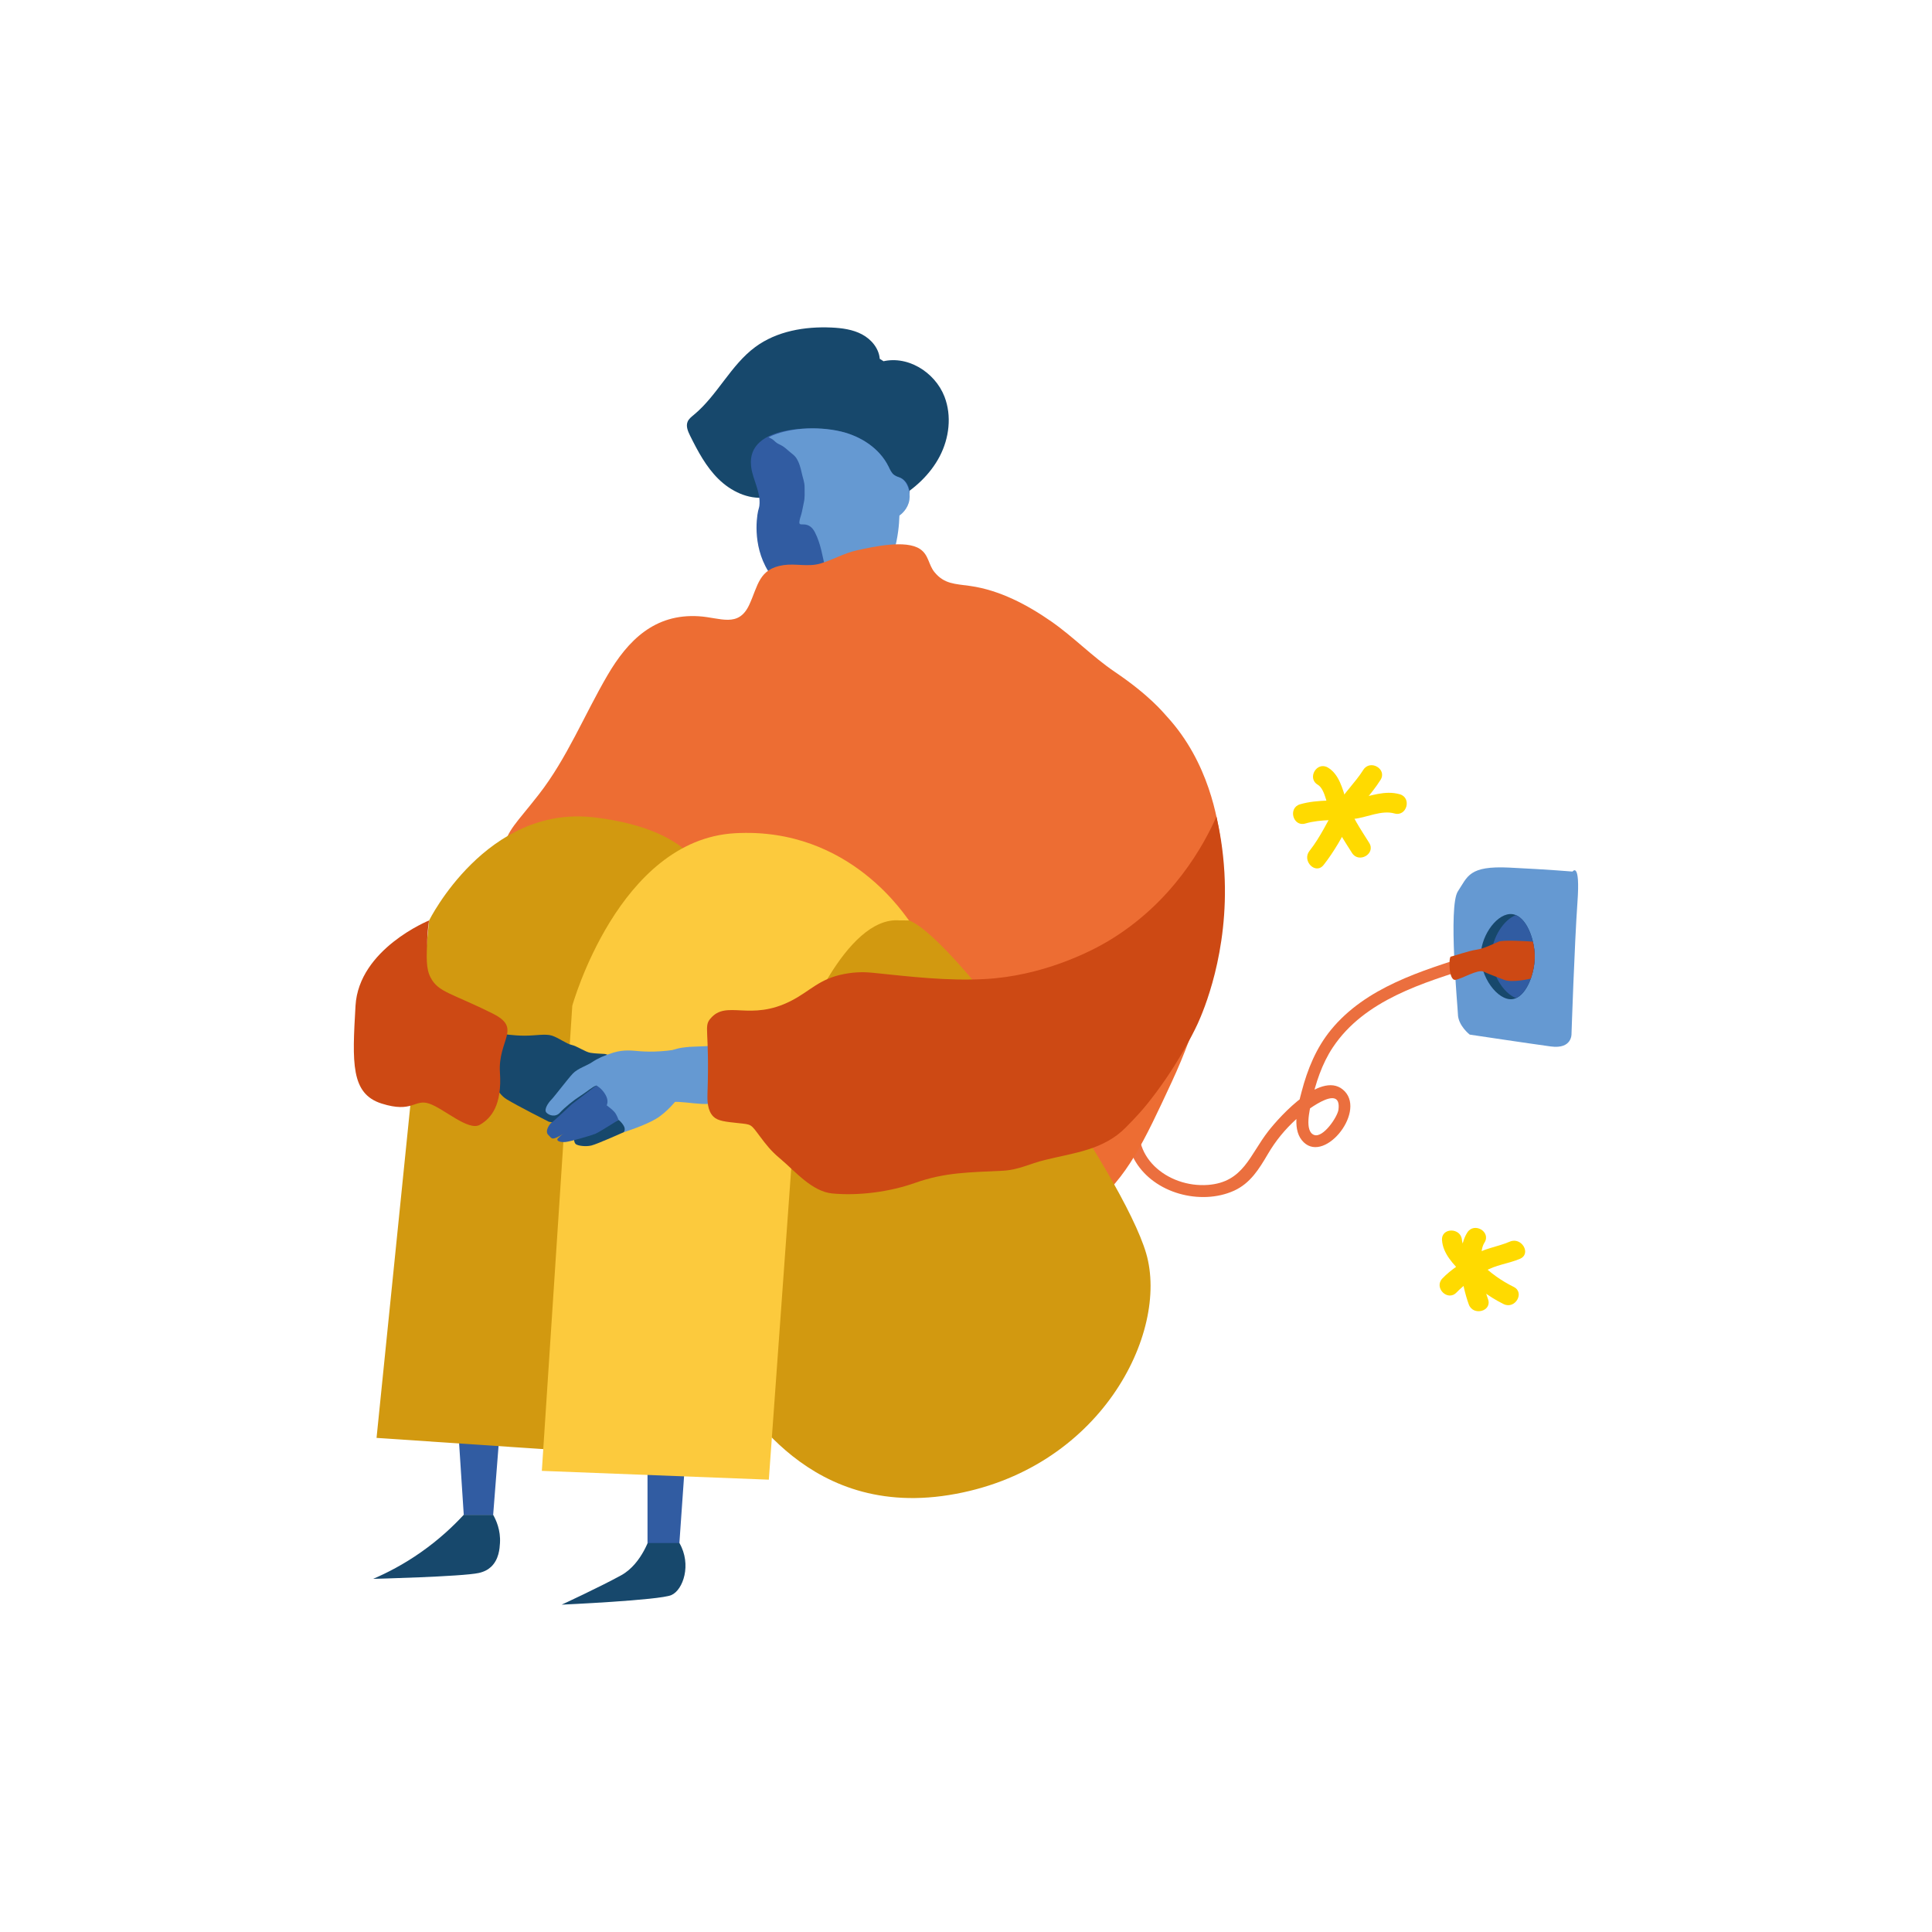
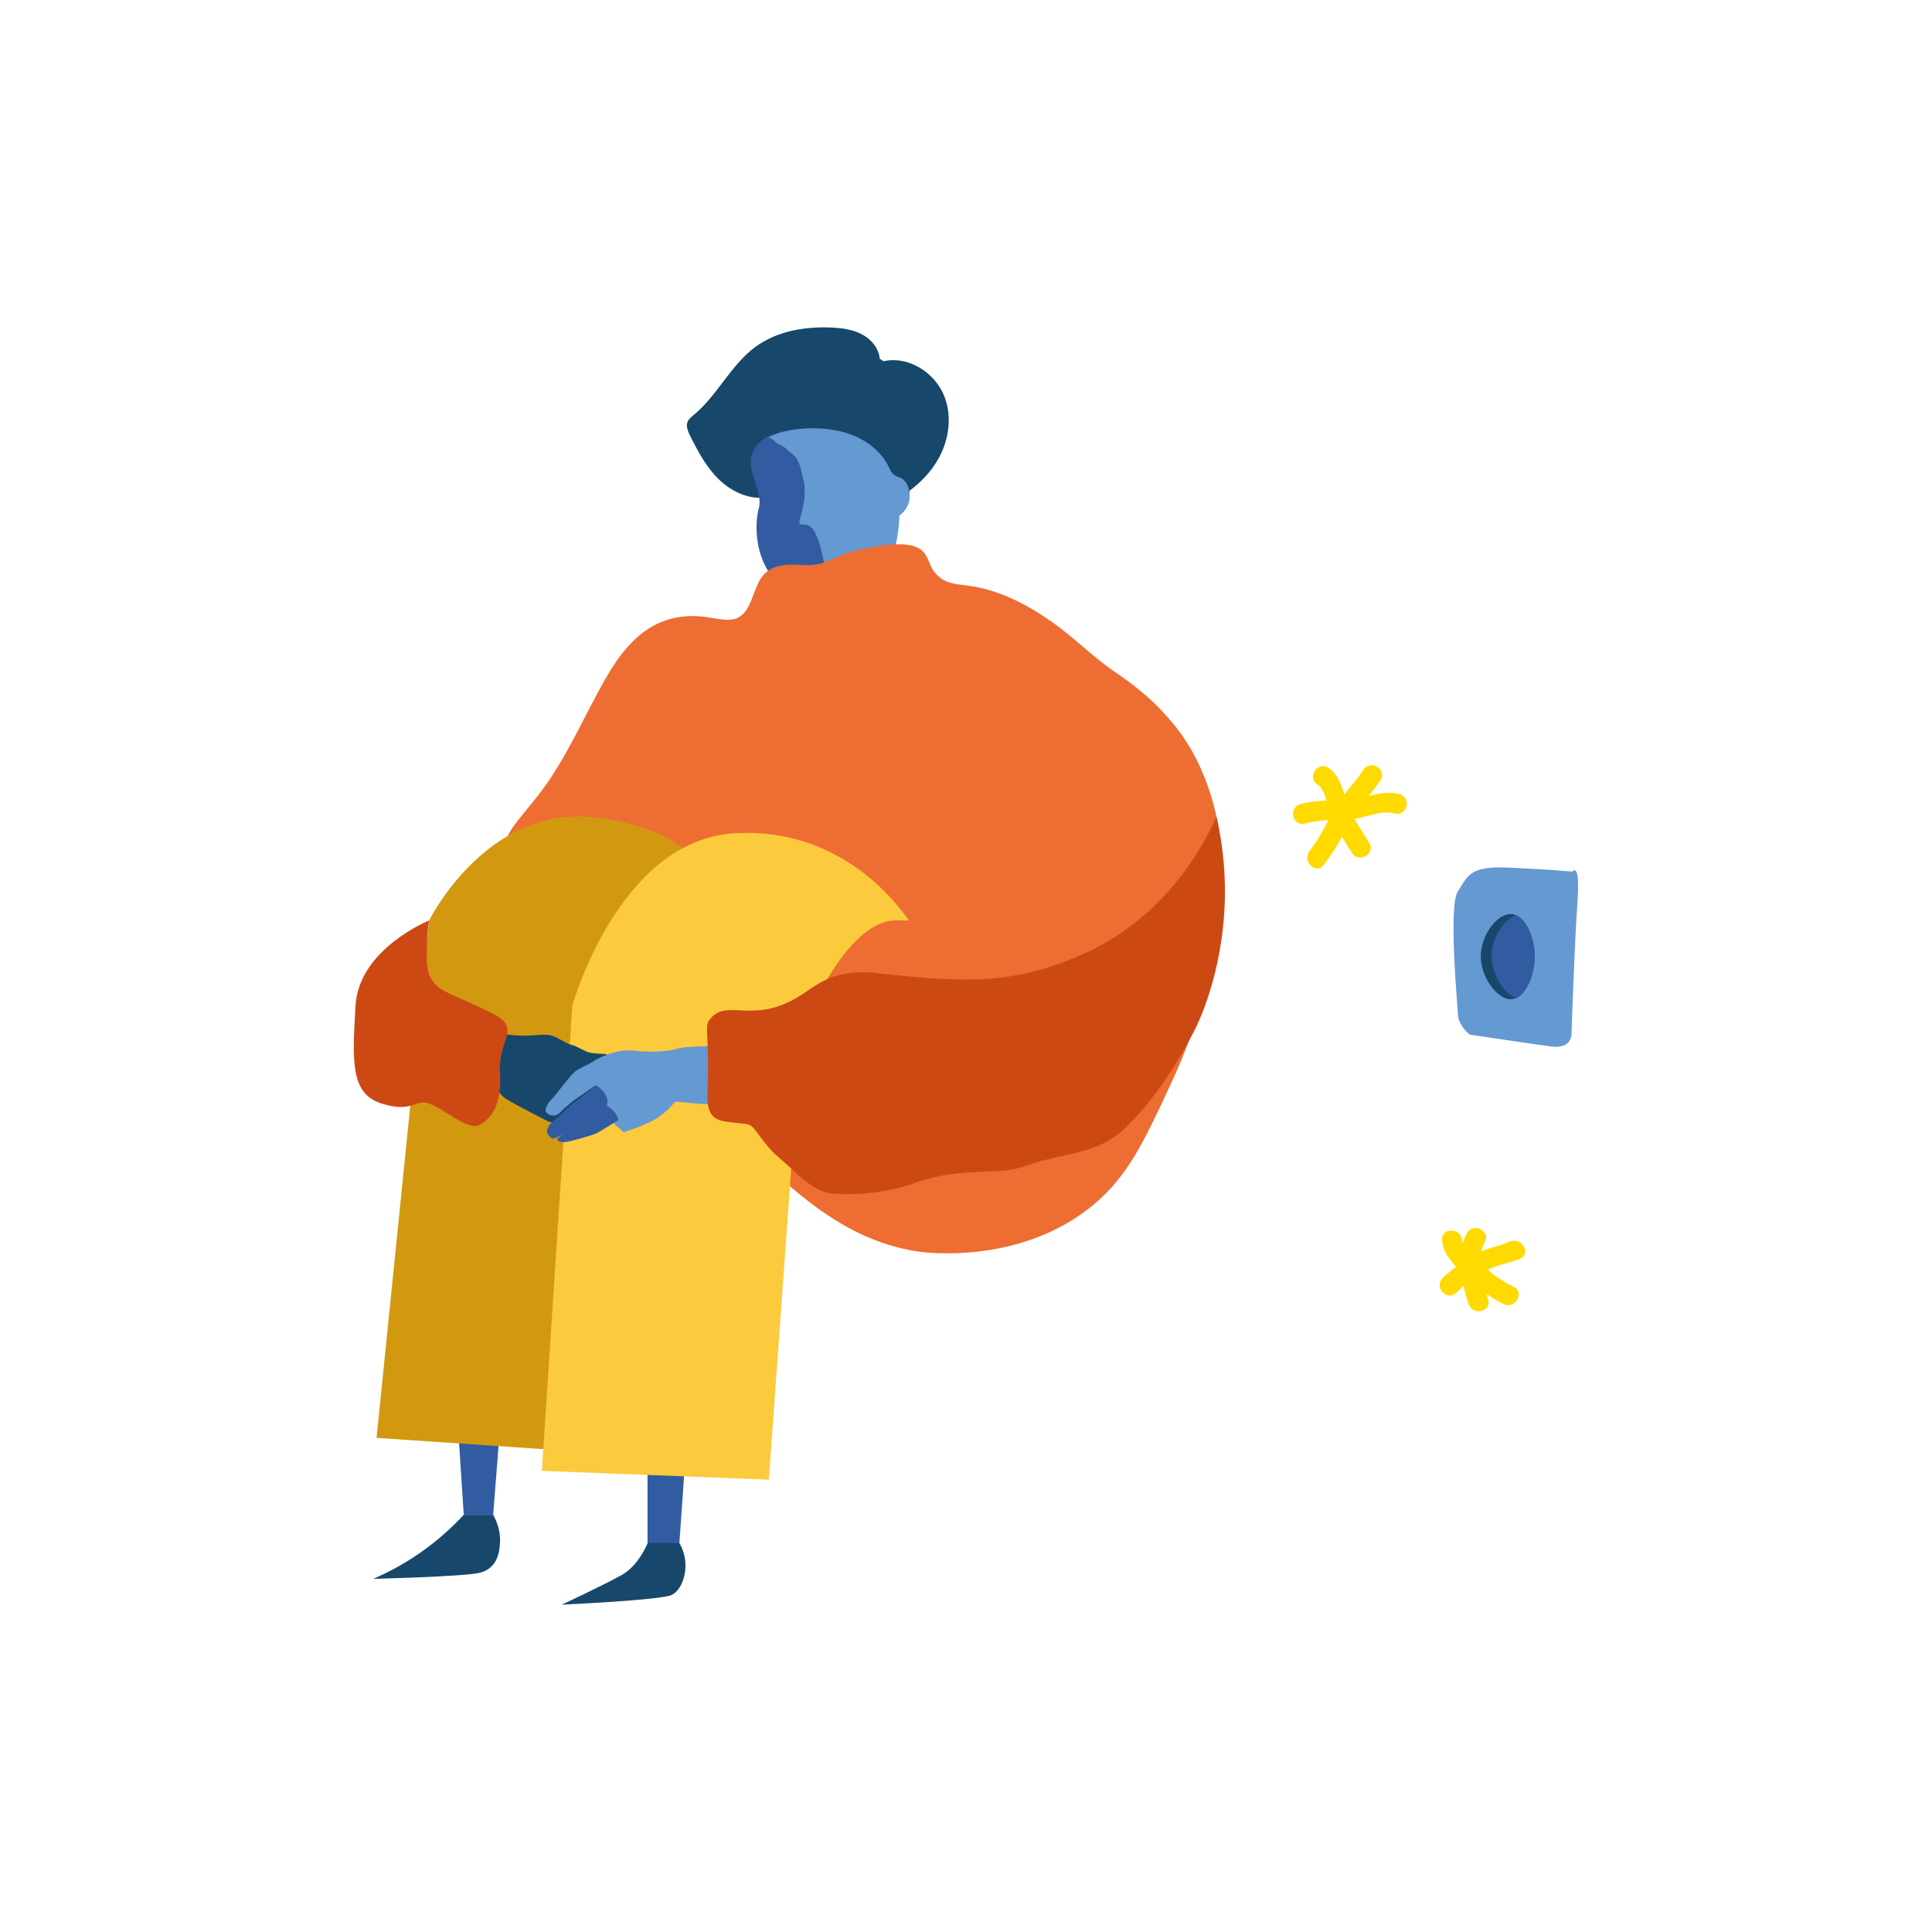
<svg xmlns="http://www.w3.org/2000/svg" id="Calque_1" viewBox="0 0 595.28 595.28">
  <defs>
    <style>.cls-1{fill:#eb6f3e;}.cls-2{fill:#315ca2;}.cls-3{fill:#ffda00;}.cls-4{fill:#fcca3d;}.cls-5{fill:#cd4914;}.cls-6{fill:#6599d2;}.cls-7{fill:#ed6d33;}.cls-8{fill:#d29910;}.cls-9{fill:#17486c;}</style>
  </defs>
-   <path class="cls-1" d="M453.4,294.23c-15.49,4.88-32.59,10.01-43.29,23.06-4.58,5.59-7.25,12.15-9.06,19.08-1.11,4.23-3.04,11.06,.05,14.93,6.36,7.95,19.69-8.22,13.26-15.02-6.71-7.09-19.87,7.51-23.56,12.23-5.75,7.36-7.68,15.75-18.6,16.58-12.47,.94-24.79-9.02-20.28-22.07,.78-2.25-2.78-3.21-3.55-.98-4.09,11.83,3.41,22.42,14.96,25.74,5.46,1.57,11.68,1.46,16.9-.91,5.01-2.28,7.7-6.66,10.39-11.24,2.45-4.18,5.27-7.61,8.86-10.88,1.89-1.72,14.05-11.53,12.92-2.84-.29,2.21-4.7,8.78-7.48,7.79-3.07-1.09-1.35-7.89-.87-10.05,1.31-5.9,3.25-11.87,6.61-16.93,9.75-14.64,27.85-19.94,43.73-24.94,2.25-.71,1.29-4.27-.98-3.55h0Z" />
  <path class="cls-9" d="M271.06,110.55c-.25-3.23-2.61-6.01-5.47-7.53s-6.17-1.95-9.4-2.1c-8.22-.37-16.84,1.1-23.47,5.99-7.59,5.6-11.67,14.9-18.94,20.91-.75,.62-1.56,1.24-1.92,2.13-.57,1.39,.1,2.94,.76,4.28,2.38,4.79,4.93,9.61,8.75,13.36s9.12,6.34,14.43,5.69c3.15-.39,6.04-1.85,9.03-2.89,2.99-1.04,6.39-1.64,9.27-.32,2.76,1.27,4.54,4.06,7.17,5.58,4.54,2.63,10.36,.86,14.9-1.76,5.51-3.17,10.4-7.62,13.35-13.25,2.95-5.63,3.78-12.51,1.49-18.43-2.94-7.62-11.7-13.11-19.82-10.64,.47-.01,.94-.02,1.41-.04" />
  <path class="cls-2" d="M231.47,144.07c.59,3.95,2.97,7.61,2.51,11.71-.06,.58-.29,1.16-.41,1.72-.48,2.24-1.82,11.92,4.17,20.02,7.4,10.01,19.89,9.74,20.94,9.7,9.46-2.87,12.78-6.96,14.06-10.14,2.63-6.49,1.46-12.94,3.97-19.18,.55-1.37,1.94-2.21,2.77-3.43,1.6-2.33,.62-5.99-1.93-7.2-.68-.32-1.43-.49-2.04-.93-.85-.62-1.27-1.65-1.73-2.59-2.79-5.68-8.63-9.37-14.65-10.8-7.78-1.85-29-2.17-27.72,10.53,.02,.2,.04,.39,.07,.59Z" />
  <path class="cls-6" d="M277.54,147.28c-.69-.35-1.21-.33-2.04-.93-.85-.62-1.27-1.65-1.73-2.59-2.79-5.68-8.63-9.37-14.65-10.8-7.6-1.81-16.67-1.07-22.31,1.76,.22,.11,.43,.22,.64,.32,.69,.33,1,.68,1.57,1.19,.67,.59,1.45,.78,2.16,1.25,.66,.43,1.41,1.08,1.99,1.6,.66,.6,1.57,1.17,2.07,1.89,.93,1.35,1.43,3.05,1.75,4.6,.32,1.58,.94,2.96,.92,4.6-.02,1.58,.13,3.15-.24,4.7-.29,1.23-.44,2.4-.78,3.61-.22,.77-.46,1.36-.57,2.16-.13,.94,.19,.95,1.21,.94,1.68-.01,2.78,.93,3.54,2.39,1.82,3.51,2.36,7.45,3.25,11.28,.67,2.87,1.3,5.76,3.44,7.95,1.22,1.24,2.7,2.16,4.33,2.85,6.63-2.88,9.54-7.06,10.65-8.95,1.37-2.34,2-4.55,2.66-6.91,1.31-4.63,1.65-8.61,1.73-11.33,.48-.34,2.6-1.93,3.07-4.8,.43-2.65-.67-5.77-2.65-6.77Z" />
  <path class="cls-7" d="M159.94,288.64c-.79-1.22-8.53-13.47-4.94-27.07,1.64-6.21,3.76-7.49,10.98-16.74,8.69-11.13,14.1-24.63,21.18-36.74,6.3-10.77,14.53-19.07,28.19-18.21,6.63,.42,12.17,3.65,15.51-3.54,2.71-5.84,2.91-11.1,10.57-12.22,3.79-.55,7.52,.62,11.33-.48,3.84-1.11,7.23-3.19,11.26-4.07,4.98-1.08,15.06-3.38,19.48-.39,2.68,1.81,2.56,4.8,4.41,7.08,3.04,3.73,6.32,3.62,11.06,4.29,9.02,1.29,17.51,5.75,24.99,10.96,6.83,4.76,12.63,10.83,19.51,15.49,10.76,7.28,14.93,12.52,16.11,13.81,12.99,14.17,15.58,31.75,16.52,38.1,1.96,13.28,.03,23.17-2.52,36.28-1.18,6.04-4.37,20.6-12.6,38.3-8.59,18.47-13.55,29.15-24.54,38.1-22.61,18.4-52.07,14.27-53.75,14.01-25.34-3.94-42.87-22.27-65.65-46.1-16.68-17.45-19.01-25.28-34.64-34.32-8.94-5.17-16.57-7.47-22.48-16.53Z" />
-   <path class="cls-8" d="M225.1,276.94l-26.42,48.22,12.88,83.33,11.97,17.61c4.29,2.03,22.3,42,68.85,34.55,46.54-7.45,67.95-49.92,60.77-74.48-7.18-24.57-58.02-96.7-73.04-102.57" />
  <path class="cls-9" d="M151.95,466.75c.89,1.57,2.34,4.69,2.1,8.68-.1,1.68-.32,5.08-2.77,7.36-.92,.86-2.14,1.51-3.76,1.87-5.1,1.13-32.54,1.81-32.54,1.81,4.22-1.81,9.32-4.41,14.69-8.18,5.64-3.95,10-8.07,13.21-11.55h9.06Z" />
  <path class="cls-9" d="M200.5,472.87s-2.5,8.85-9.07,12.48c-6.58,3.63-18.37,9.07-18.37,9.07,0,0,30.17-1.36,33.8-2.95,3.63-1.59,6.31-9.4,2.48-16.04-3.84-6.64-8.6-3.69-8.6-3.69" />
  <polygon class="cls-2" points="142.89 466.75 151.95 466.75 154.05 439.94 141 437.68 142.89 466.75" />
  <polygon class="cls-2" points="199.51 475.43 209.33 475.43 211.21 448.63 199.51 448.63 199.51 475.43" />
  <path class="cls-8" d="M217.85,272.31s-1.56-16.52-34.75-20.46c-33.2-3.93-50.88,31.75-50.88,31.75l-16.2,159.44,60.3,4.06,41.53-174.79Z" />
  <path class="cls-4" d="M280.1,283.6c-.56-.22-17.74-28.9-53.64-26.87-35.91,2.03-50.13,53.17-50.13,53.17l-9.38,143.3,69.94,2.71,9.9-137.53s13.55-36.36,30.49-34.78" />
  <path class="cls-6" d="M449.2,312.38c-.01-1.64-3.04-33.19,0-37.75,3.04-4.57,3.35-7.92,15.83-7.31,12.48,.61,19.49,1.22,19.49,1.22,0,0,2.44-3.35,1.52,9.44-.91,12.79-1.83,40.49-1.83,40.49,0,0,.3,4.87-6.39,3.96-6.7-.91-24.97-3.65-24.97-3.65,0,0-3.62-2.77-3.65-6.39Z" />
  <path class="cls-9" d="M472.88,294.85c-.03,5.42-2.79,12.56-6.94,13.01-4.48,.49-10.01-6.9-9.68-13.87,.29-6.22,5.28-12.84,9.68-12.33,4.34,.5,6.96,7.83,6.94,13.19Z" />
  <path class="cls-2" d="M467.06,281.97c-3.71,1.37-7.24,6.83-7.48,12.02-.28,5.88,3.61,12.05,7.53,13.54,3.49-1.51,5.74-7.79,5.77-12.68,.03-4.88-2.15-11.37-5.82-12.88Z" />
-   <path class="cls-5" d="M471.65,301.53s-5.63,1.37-8.19,.38c-2.57-.99-4.62-1.75-6.38-2.54-1.76-.79-6.46,2.16-8.62,2.53-2.16,.37-2.13-7.05-1.44-7.15s5.48-1.79,7.88-2.13c2.4-.34,5.22-1.81,6.85-2.48,1.47-.61,8.92-.12,10.33-.02l.23,.02c.38,1.6,.58,3.23,.57,4.71-.01,2.04-.41,4.32-1.13,6.4l-.1,.28Z" />
  <path class="cls-9" d="M154.51,318.52s3.68,.59,7.12,.59,6.46-.67,8.48,0,4.45,2.52,6.04,2.85c1.6,.34,4.2,2.18,5.79,2.43,1.6,.25,3.11,.25,4.28,.34,1.18,.08,1.93,1.01,1.18,1.68-.76,.67-4.11,1.76-4.45,1.76s9.65,13.26,9.65,13.26l-7.81,6.13-7.22-.34-8.48-1.6s-9.49-4.79-12.93-6.88-4.2-6.55-7.47-8.23c-3.27-1.68-7.39-11-7.39-11l4.7-3.95,8.49,2.93Z" />
  <path class="cls-6" d="M212.52,322.56c-6.78,1.56-11.9,1.6-15.38,1.34-2.09-.16-4.77-.6-8.14,.42-2.77,.84-4.95,1.85-6.55,2.94-1.6,1.09-4.45,1.93-5.96,3.53-1.51,1.59-5.71,7.14-6.63,8.06-.92,.92-2.35,3.02-1.51,3.95,.84,.92,2.85,1.51,4.2,0,1.34-1.51,4.37-3.95,6.13-5.04s4.11-3.11,5.04-3.27c.92-.17,2.52,7.14,2.52,7.14l3.36,5.04,2.6,2.18s6.38-2.01,9.91-4.11c3.53-2.1,6.46-5.96,6.46-5.96,1.32-5.4,2.64-10.8,3.97-16.2Z" />
-   <path class="cls-9" d="M192.19,348.83s.67-.76,0-1.93-1.59-1.85-1.59-1.85l-8.31,3.78-5.46,1.43s-.08,1.76,.59,2.27,3.02,.84,4.79,.42c1.76-.42,9.99-4.11,9.99-4.11Z" />
  <path class="cls-2" d="M190.59,345.06s-5.96,3.78-7.14,4.28-7.56,2.35-9.15,2.52c-1.59,.17-3.05-.29-2.43-1.08s9.29-7.82,9.29-7.82l5.82-2.35s1.64,1.19,2.35,2.02c.71,.83,1.26,2.43,1.26,2.43Z" />
  <path class="cls-2" d="M186.98,340.61c-.08-.25,.76-1.34-.5-3.44-1.26-2.1-2.77-2.69-2.77-2.69l-7.47,5.71s-5.54,5.22-6.21,5.63c-.67,.41-2.27,2.76-1.09,3.86s.84,2.01,4.95-.5,13.1-8.56,13.1-8.56Z" />
  <path class="cls-5" d="M132.22,283.6s-21.67,8.75-22.68,26.29c-1.01,17.55-1.51,27.12,8.06,30.14,9.57,3.02,10.08-1.51,14.61,0,4.54,1.51,12.09,8.57,15.62,6.55,3.53-2.02,6.88-6.05,6.21-16.12-.67-10.08,6.89-13.61-2.18-18.14-12.75-6.37-16.76-6.53-19.17-11.09-1.45-2.74-1.3-6.07-1.04-12.08,.1-2.32,.35-4.24,.56-5.55Z" />
  <path class="cls-6" d="M206.28,324.11c2.71-1.82,8-1.55,11.31-1.77,3.57-.23,6.64-1.06,10.07-1.99,1.26,3.12-.13,8.83-.29,12.29-.18,3.91-.37,5.23-4.08,6.56-6.71,2.42-12.52-.67-18.81,.62-.95-3.36-1.34-11.02,1.44-13.61" />
  <path class="cls-5" d="M218.89,313.84c-2.13,2.58-.22,3.22-.9,23.08-.07,2.17-.06,5.27,1.84,7.14,1.36,1.34,3.69,1.57,7.66,1.99,4.16,.44,3.76,.23,6.65,4.08,1.93,2.57,3.41,4.5,6.12,6.76,4.69,3.92,9.87,10.24,16.21,10.84,8.16,.77,17.76-.52,25.41-3.24,9.39-3.34,16.98-3.25,27.11-3.77,4.89-.25,8.13-2.13,12.98-3.32,9.08-2.23,18.12-3.08,24.97-10.08,2.84-2.9,5.21-5.26,9.28-10.72,8.33-11.18,12.83-21.23,12.83-21.23,1.69-3.73,9.6-21.9,8.21-46.53-.41-7.18-1.5-13.1-2.45-17.22-3.76,8.42-13.29,26.42-33.53,38.45-5.68,3.37-20.29,10.66-37.83,11.59-11.69,.62-22.83-.73-34.4-1.92-1.76-.18-4.96-.42-9.03,.38-7.63,1.49-10.3,5.17-16.19,8.21-12.74,6.57-20.01-.44-24.94,5.53Z" />
  <g>
    <path class="cls-3" d="M407.81,266.53c3.36-4.25,5.83-8.88,8.45-13.61,2.54-4.6,6.31-8.19,9.1-12.62,2.12-3.35-3.19-6.43-5.3-3.1-2.46,3.9-5.87,7.04-8.22,11.04-2.76,4.7-4.97,9.64-8.37,13.94-2.42,3.07,1.89,7.44,4.34,4.34h0Z" />
    <path class="cls-3" d="M406.03,241.79c2.43,1.43,2.99,7.31,4.07,9.79,1.72,3.94,4.19,7.59,6.47,11.22,2.09,3.34,7.41,.26,5.3-3.1-2.63-4.2-5.51-8.38-7.06-13.11-1.17-3.56-2.21-8.06-5.68-10.1-3.41-2-6.51,3.3-3.1,5.3h0Z" />
    <path class="cls-3" d="M402.19,253.74c4.96-1.45,10.02-.86,15.09-1.44,3.95-.46,8.44-2.77,12.37-1.66,3.81,1.08,5.43-4.84,1.63-5.92-4.67-1.32-8.96,.65-13.55,1.36-5.74,.89-11.52,.09-17.17,1.74-3.78,1.1-2.17,7.03,1.63,5.92h0Z" />
  </g>
  <g>
    <path class="cls-3" d="M444.31,382.1c.27,4.17,3.51,7.45,6.3,10.27,3.77,3.82,7.85,7.06,12.68,9.44,3.53,1.74,6.64-3.55,3.1-5.3-3.89-1.92-7.23-4.34-10.32-7.37-1.67-1.64-5.45-4.55-5.62-7.04-.26-3.92-6.4-3.95-6.14,0h0Z" />
    <path class="cls-3" d="M448.77,398.24c2.44-2.55,5.69-4.64,8.69-6.49,3.29-2.04,7.32-2.37,10.86-3.89,3.62-1.55,.5-6.84-3.1-5.3-4.03,1.73-8.05,2.03-11.78,4.53-3.1,2.08-6.41,4.1-9.01,6.81-2.73,2.85,1.6,7.2,4.34,4.34h0Z" />
    <path class="cls-3" d="M458.48,400.29c-1-2.75-1.49-5.73-1.77-8.63-.25-2.64-.81-6.42,.68-8.79,2.11-3.35-3.2-6.43-5.3-3.1-3.63,5.75-1.71,16.14,.47,22.15,1.34,3.68,7.27,2.09,5.92-1.63h0Z" />
  </g>
</svg>